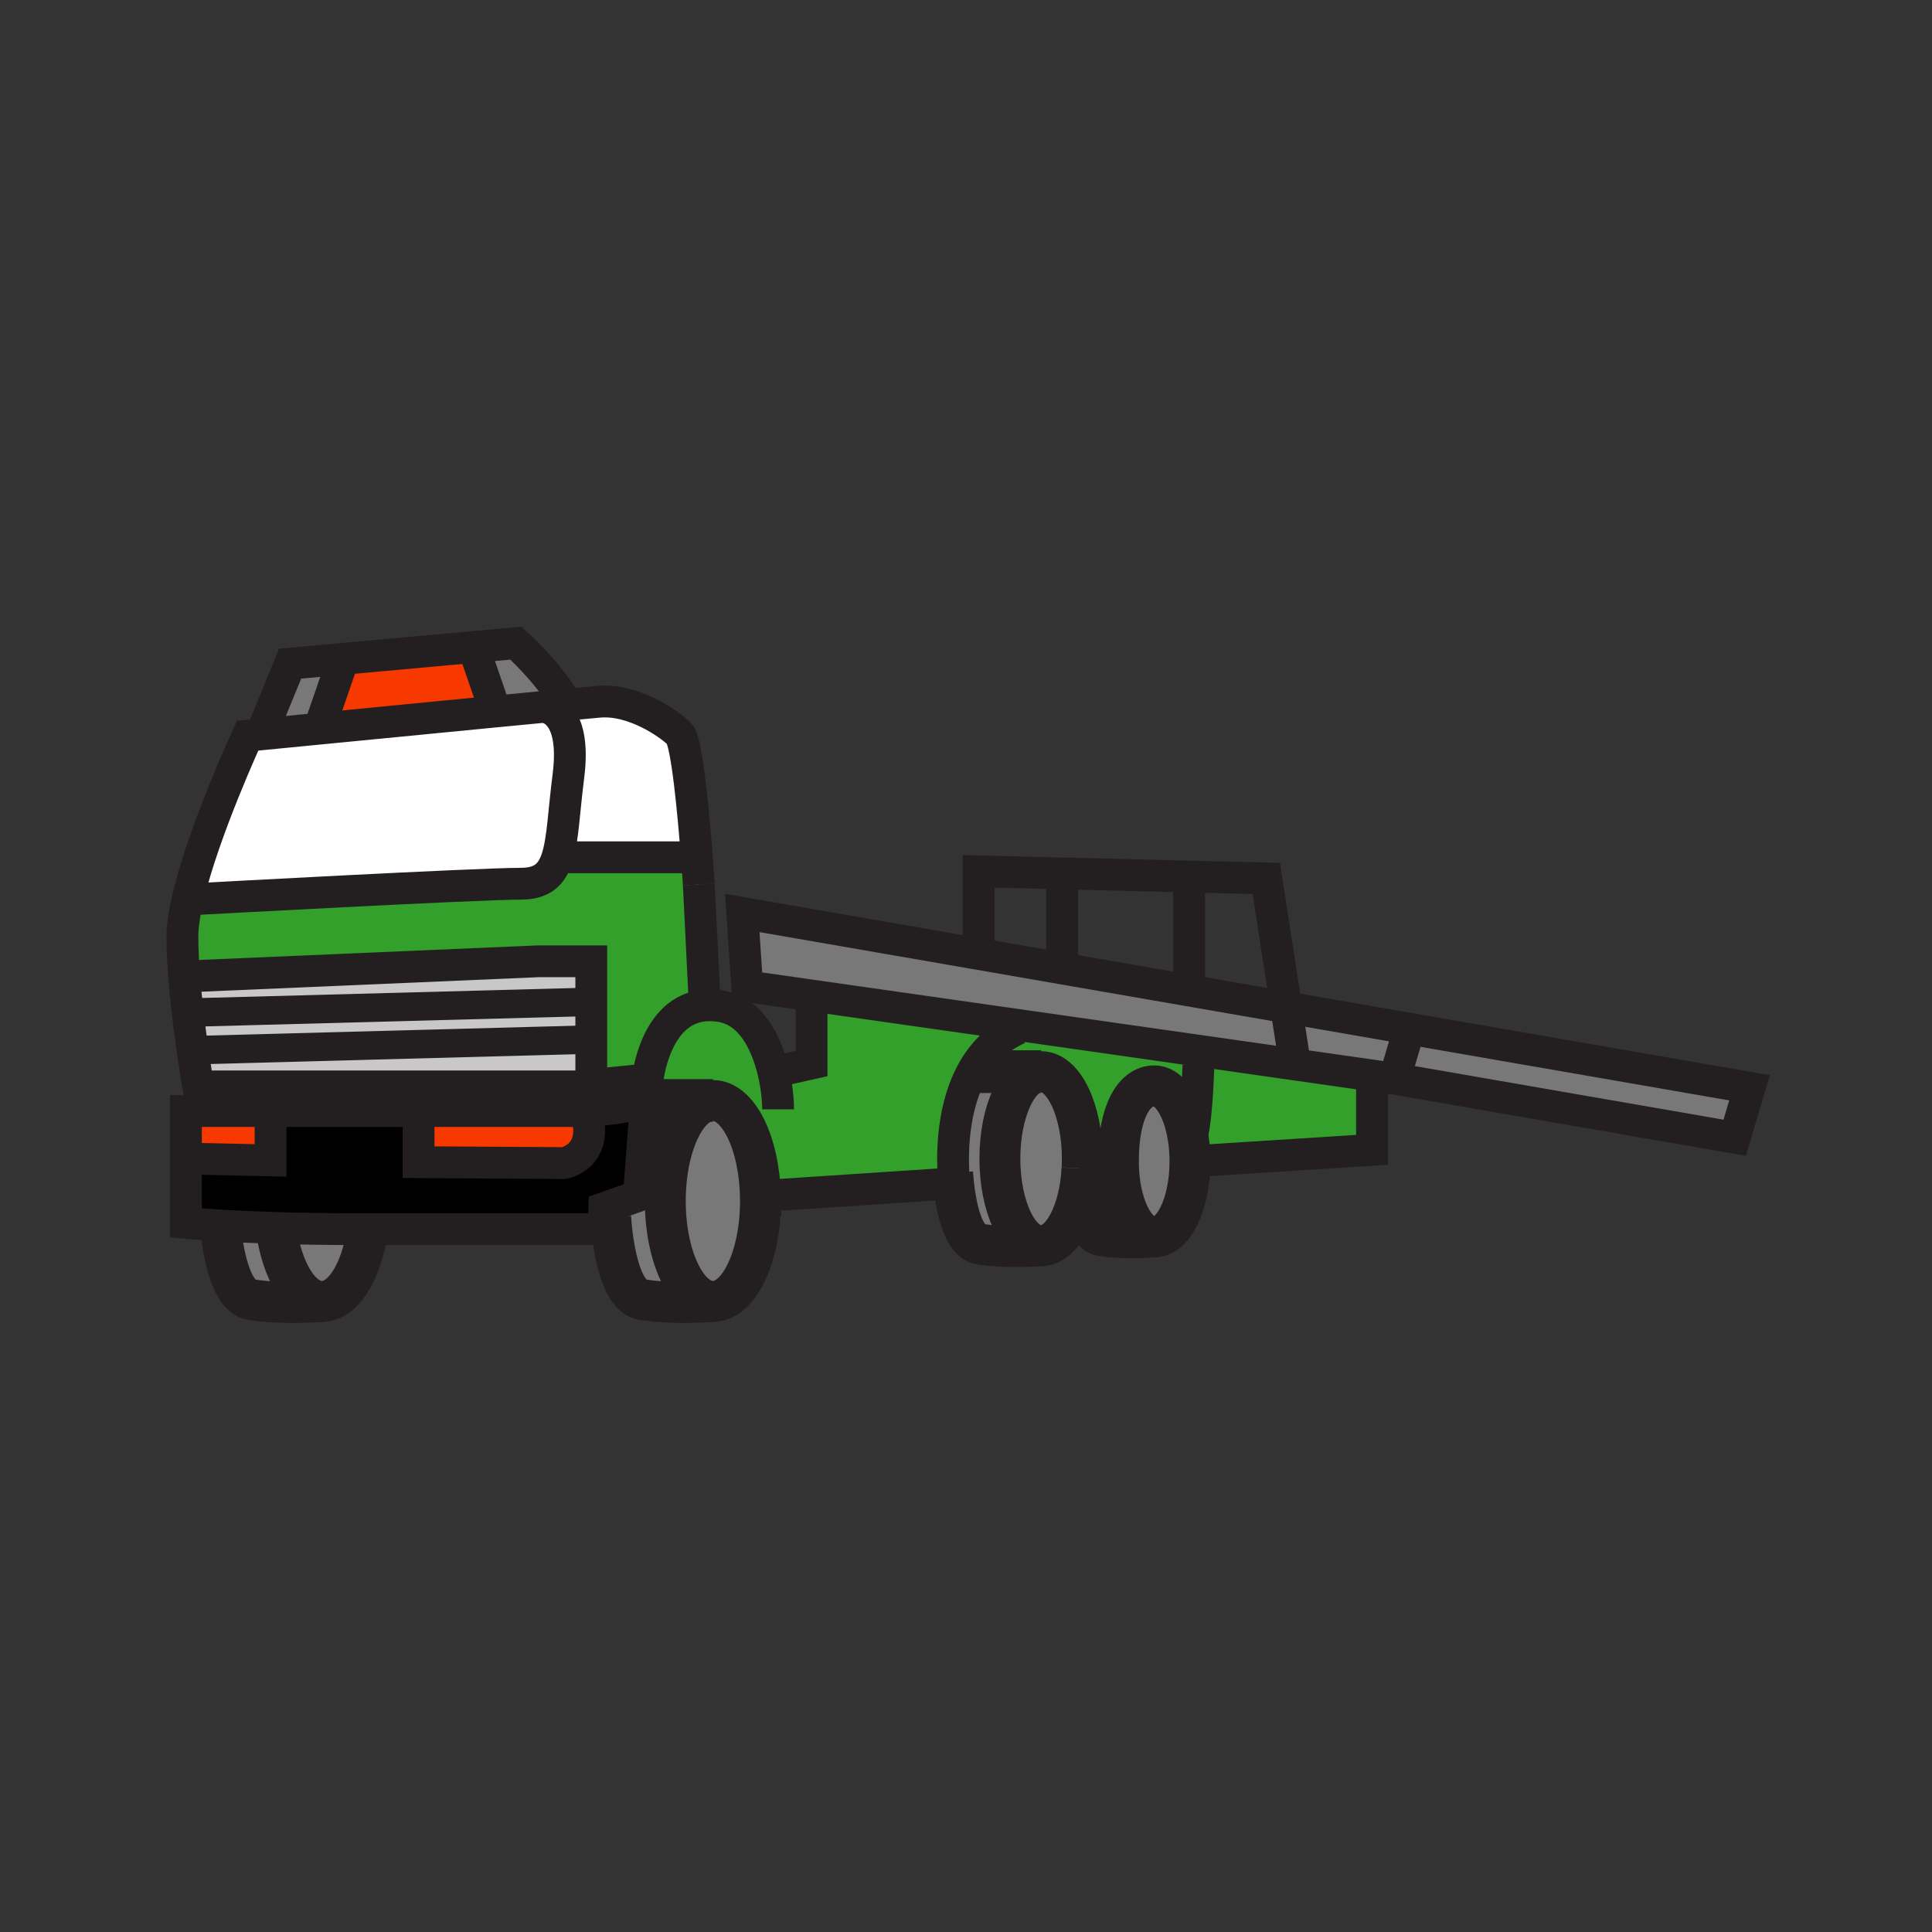
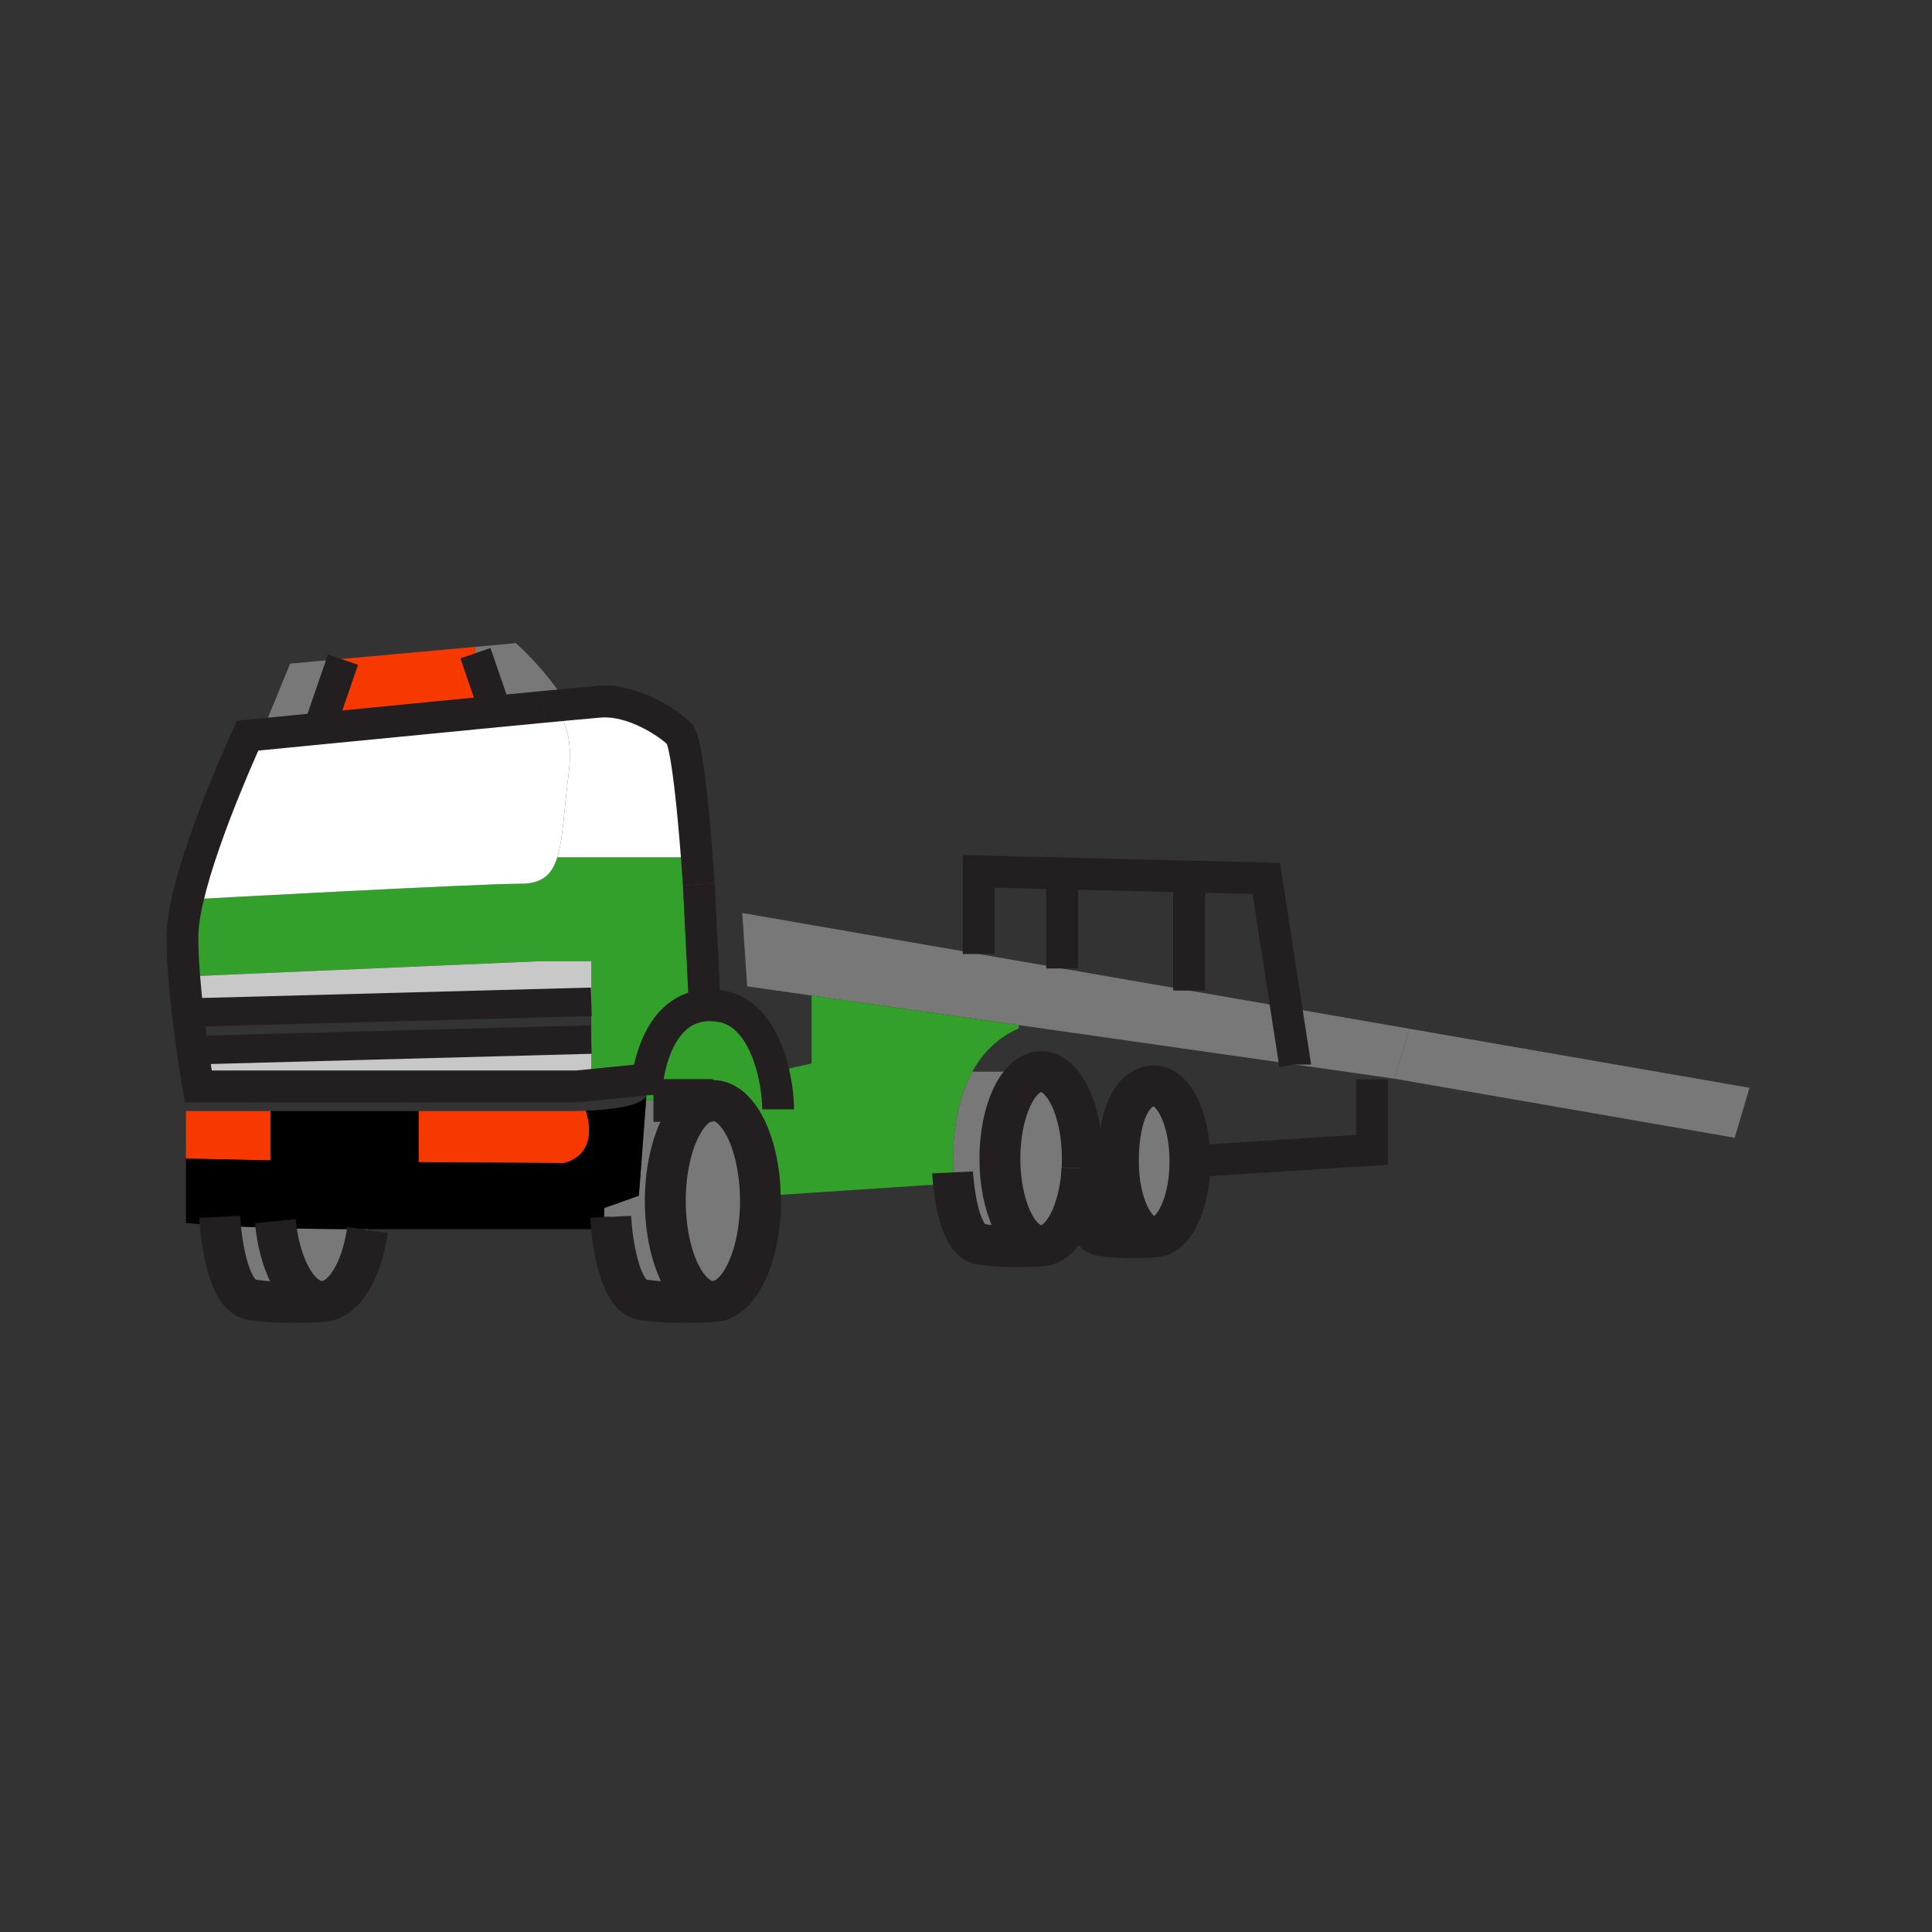
<svg xmlns="http://www.w3.org/2000/svg" width="850.394" height="850.394" viewBox="0 0 850.394 850.394" overflow="visible">
  <rect x="0" y="0" width="850.394" height="850.394" fill="#333333" stroke="none" />
  <path d="M249.7 310.15c-3.13.29-6.65.63-10.47.99h-.01c-6.32.6-13.48 1.29-21.11 2.03l-8.83-25.65-.25-2.79 18.06-1.64s13.65 12.03 22.61 27.06zM150.95 290l.03.35-10.38 30.12.02.25c-10.01.98-18.43 1.8-24.05 2.35l-.21-3.29 11.34-27.67 23.25-2.11z" fill="#787878" />
  <path d="M209.28 287.52l8.83 25.65c-25.08 2.42-55.24 5.37-77.49 7.55l-.02-.25 10.38-30.12-.03-.35 58.08-5.27.25 2.79zM119.08 489.05v21.72L84.17 510h-2.33v-20.95zM257.9 488.92c6.17 20.3-9.66 23.021-9.66 23.021l-64-.391v-22.5h67.49s2.52.01 6.17-.13z" fill="#f73900" />
  <path d="M310.11 440.37l.1 2.189c-22.08 1.921-25.13 32.53-25.13 32.53l-24.5 2.45-.32-3.23v-51.19h-23.27l-155.92 6.71c-.48-6.11-.78-12.13-.78-17.58 0-4.79.95-10.76 2.5-17.32l3.38.81s123.67-6.76 143.06-6.76c9.42 0 13.72-4.02 16.08-11.63h61.42c.54 7.1.85 11.97.85 11.97l2.53 51.051z" fill="#33a02c" />
  <path d="M306.73 377.35h-61.42c2.52-8.05 2.87-20.12 4.87-35.69 3.82-29.77-10.5-30.5-10.95-30.52 3.82-.36 7.34-.7 10.47-.99 6.98-.66 12.02-1.12 14.24-1.29 14.77-1.18 30.46 9.53 35.11 14.18 3.34 3.35 6.29 36.14 7.68 54.31z" fill="#fff" />
  <path d="M218.11 313.17c7.63-.74 14.79-1.43 21.11-2.03h.01c.45.02 14.77.75 10.95 30.52-2 15.57-2.35 27.64-4.87 35.69-2.36 7.61-6.66 11.63-16.08 11.63-19.39 0-143.06 6.76-143.06 6.76l-3.38-.81c6.98-29.55 26.2-71.11 26.2-71.11s2.77-.27 7.58-.75c5.62-.55 14.04-1.37 24.05-2.35 22.25-2.18 52.41-5.13 77.49-7.55z" fill="#fff" />
  <path d="M260.26 423.12v17.84l-177.64 4.76c-.6-5.17-1.14-10.569-1.55-15.89l155.92-6.71h23.27z" fill="#c8c8c8" />
-   <path d="M260.26 440.96v16.6l-175.49 4.71c-.7-4.88-1.46-10.56-2.15-16.55l177.64-4.76z" fill="#c8c8c8" />
  <path d="M260.26 474.31l.32 3.23-6.53.65H87.27s-1.14-6.471-2.5-15.921l175.49-4.71v16.751z" fill="#c8c8c8" />
  <path fill="#787878" d="M523.38 435.98l42.76 7.42 3.89 25.16-121.47-17.33-91.27-13.02-28.41-4.05-2.17-32.31 6.54 1.14 97.53 16.92 36.74 6.38zM620.34 452.81l-6.53 22-9.66-1.38-34.12-4.87-3.89-25.16z" />
  <path fill="#787878" d="M770.08 478.8l-6.52 22-149.75-25.99 6.53-22 5.5.96zM141.7 572.83s-17.02 1.5-31.03-.771c-9.81-1.6-12.84-23.6-13.68-32.64 6.32.37 14.54.771 24.53 1.09 2.46 18.641 10.57 32.321 20.18 32.321z" />
  <path d="M157.09 541.03h4.67v.37c-2.6 18.189-10.6 31.43-20.06 31.43-9.61 0-17.72-13.68-20.18-32.32 10.09.3 22 .52 35.57.52zM287.62 484.4h26.17c-11.57 0-20.95 19.79-20.95 44.21 0 24.43 9.38 44.22 20.95 44.22 0 0-17.02 1.5-31.03-.771-12.37-2.02-13.97-36.47-13.97-36.47l-2.9-.09c.04-1.13.07-2.4.11-3.78l15.21-5.43 3.18-42.13 3.23.241z" fill="#787878" />
  <path d="M313.79 484.4c11.21 0 20.35 18.569 20.91 41.93.02.76.03 1.52.03 2.28 0 24.43-9.37 44.22-20.94 44.22s-20.95-19.79-20.95-44.22c0-24.42 9.38-44.21 20.95-44.21zM428 471.7h30.25c-10.02 0-18.14 17.14-18.14 38.3s8.12 38.3 18.14 38.3c0 0-14.74 1.29-26.87-.68-7.99-1.3-10.79-18.24-11.69-26.75l.37-.021c0 .001-3.71-27.969 7.94-49.149zM523.29 502.96c.32 2.63.49 5.4.49 8.25 0 18.37-7.061 33.25-15.761 33.25-8.699 0-15.75-14.88-15.75-33.25 0-22.11 7.051-33.25 15.75-33.25 7.351 0 13.531 10.62 15.271 25z" fill="#787878" />
  <path d="M476.4 510c0 1.48-.04 2.94-.12 4.37v.06c-1.04 19.07-8.721 33.87-18.03 33.87-10.02 0-18.14-17.14-18.14-38.3s8.12-38.3 18.14-38.3 18.15 17.14 18.15 38.3z" fill="#787878" />
  <path d="M284.39 484.16l-3.18 42.13-15.21 5.43c-.04 1.38-.07 2.65-.11 3.78-.1 3.4-.2 5.53-.2 5.53H157.09c-13.57 0-25.48-.221-35.57-.521-9.99-.319-18.21-.72-24.53-1.09-9.92-.59-15.15-1.11-15.15-1.11V510h2.33l34.91.77v-21.72h65.16v22.5l64 .391s15.83-2.721 9.66-23.021c9.13-.38 25.3-1.77 26.66-6.979l-.17 2.219z" />
-   <path d="M570.03 468.56l34.12 4.87-.24 1.66v31.021l-80.13 5.1c0-2.85-.17-5.62-.49-8.25-1.74-14.38-7.92-25-15.271-25-8.699 0-15.75 11.14-15.75 33.25 0 18.37 7.051 33.25 15.75 33.25 0 0-12.8 1.13-23.34-.58-9.029-1.479-8.439-27.96-8.399-29.45v-.06c.08-1.43.12-2.89.12-4.37 0-21.16-8.131-38.3-18.15-38.3H428c4.33-7.88 10.79-14.811 20.35-19.021l.21-1.449 121.47 17.329z" fill="#33a02c" />
  <path d="M428 471.7c-11.65 21.18-7.94 49.149-7.94 49.149l-.37.021-81.86 5.42-3.13.04c-.56-23.36-9.7-41.93-20.91-41.93h-26.17l-3.23-.24.17-2.22.52-6.851s3.05-30.609 25.13-32.53c2.17-.18 4.52-.09 7.07.33 13.37 2.221 20.13 16.23 23.14 28.99l16.81-3.78V438.62l.06-.41 91.27 13.021-.21 1.449c-9.56 4.21-16.02 11.14-20.35 19.02z" fill="#33a02c" />
  <g fill="none" stroke="#231f20">
    <path d="M239.22 311.14c-6.32.6-13.48 1.29-21.11 2.03-25.08 2.42-55.24 5.37-77.49 7.55-10.01.98-18.43 1.8-24.05 2.35-4.81.48-7.58.75-7.58.75s-19.22 41.56-26.2 71.11c-1.55 6.56-2.5 12.53-2.5 17.32 0 5.45.3 11.47.78 17.58.41 5.32.95 10.72 1.55 15.89.69 5.99 1.45 11.67 2.15 16.55 1.36 9.45 2.5 15.921 2.5 15.921h166.78l6.53-.65 24.5-2.45s3.05-30.609 25.13-32.53c2.17-.18 4.52-.09 7.07.33 13.37 2.221 20.13 16.23 23.14 28.99 1.5 6.3 2.07 12.29 2.07 16.4M307.58 389.32s-.31-4.87-.85-11.97c-1.39-18.17-4.34-50.96-7.68-54.31-4.65-4.65-20.34-15.36-35.11-14.18-2.22.17-7.26.63-14.24 1.29-3.13.29-6.65.63-10.47.99" stroke-width="14" />
-     <path d="M239.22 311.14h.01c.45.02 14.77.75 10.95 30.52-2 15.57-2.35 27.64-4.87 35.69-2.36 7.61-6.66 11.63-16.08 11.63-19.39 0-143.06 6.76-143.06 6.76M430.78 419.91l-97.53-16.92-6.54-1.14 2.17 32.31 28.41 4.05 91.27 13.02 121.47 17.33 34.12 4.87 9.66 1.38 6.53-22-54.2-9.41-42.76-7.42-55.86-9.69zM613.81 474.81l149.75 25.99 6.52-22-144.24-25.03M340.42 471.88l16.81-3.78v-29.48M284.65 481.42c-.01.18-.04.35-.09.521-1.36 5.21-17.53 6.6-26.66 6.979-3.65.14-6.17.13-6.17.13H81.84v49.26s5.23.521 15.15 1.11c6.32.37 14.54.771 24.53 1.09 10.09.3 22 .521 35.57.521H265.69s.1-2.13.2-5.53c.04-1.13.07-2.4.11-3.78l15.21-5.43 3.18-42.13.17-2.22.52-6.851" stroke-width="14" />
    <path d="M334.7 526.33c.02.76.03 1.52.03 2.28 0 24.43-9.37 44.22-20.94 44.22s-20.95-19.79-20.95-44.22c0-24.42 9.38-44.21 20.95-44.21 11.21 0 20.35 18.57 20.91 41.93z" stroke-width="18" />
    <path stroke-width="18.813" d="M313.79 484.4h-26.17" />
    <path d="M268.79 535.59s1.6 34.45 13.97 36.47c14.01 2.271 31.03.771 31.03.771M161.76 541.4c-2.6 18.189-10.6 31.43-20.06 31.43-9.61 0-17.72-13.68-20.18-32.32-.13-.979-.24-1.979-.34-2.99" stroke-width="18" />
    <path d="M96.71 535.59s.07 1.47.28 3.83c.84 9.04 3.87 31.04 13.68 32.64 14.01 2.271 31.03.771 31.03.771M476.28 514.43c-1.04 19.07-8.721 33.87-18.03 33.87-10.02 0-18.14-17.14-18.14-38.3s8.12-38.3 18.14-38.3 18.15 17.14 18.15 38.3c0 1.48-.04 2.94-.12 4.37" stroke-width="18" />
-     <path stroke-width="18.813" d="M458.25 471.7h-31.96" />
    <path d="M419.29 516.05s.09 1.92.4 4.82c.9 8.51 3.7 25.45 11.69 26.75 12.13 1.97 26.87.68 26.87.68M523.78 511.21c0 18.37-7.061 33.25-15.761 33.25-8.699 0-15.75-14.88-15.75-33.25 0-22.11 7.051-33.25 15.75-33.25 7.351 0 13.53 10.62 15.271 25 .32 2.63.49 5.4.49 8.25z" stroke-width="18" />
    <path d="M476.28 514.37v.06c-.04 1.49-.63 27.971 8.399 29.45 10.54 1.71 23.34.58 23.34.58" stroke-width="18" />
-     <path d="M337.83 526.29l81.86-5.42.37-.021s-3.71-27.97 7.94-49.149c4.33-7.88 10.79-14.811 20.35-19.021M527.51 468.87c-.5 14.41-1.63 31.43-4.22 34.09l-.021.021M116.36 319.78l11.34-27.67 23.25-2.11 58.08-5.27 18.06-1.64s13.65 12.03 22.61 27.06M245.29 377.35H306.73M84.17 510l34.91.77v-21.72M184.24 492.93v18.62l64 .391s15.83-2.721 9.66-23.021M81.06 429.83h.01l155.92-6.71h23.27v51.19" stroke-width="14" />
    <path stroke-width="12.542" d="M82.62 445.72l177.64-4.76M82.62 462.33l2.15-.06 175.49-4.71" />
    <path stroke-width="14" d="M307.58 389.32l2.53 51.05M150.98 290.35l-10.38 30.12M209.28 287.52l8.83 25.65 1.54 4.48M430.78 419.91v-36.36l36.74.9 55.86 1.37 33.99.83 8.77 56.75 3.89 25.16v.01M467.52 384.45v41.84M523.38 385.81V435.99M523.78 511.21l80.13-5.1v-31.02" />
  </g>
  <path fill="none" d="M0 0h850.394v850.394H0z" />
</svg>